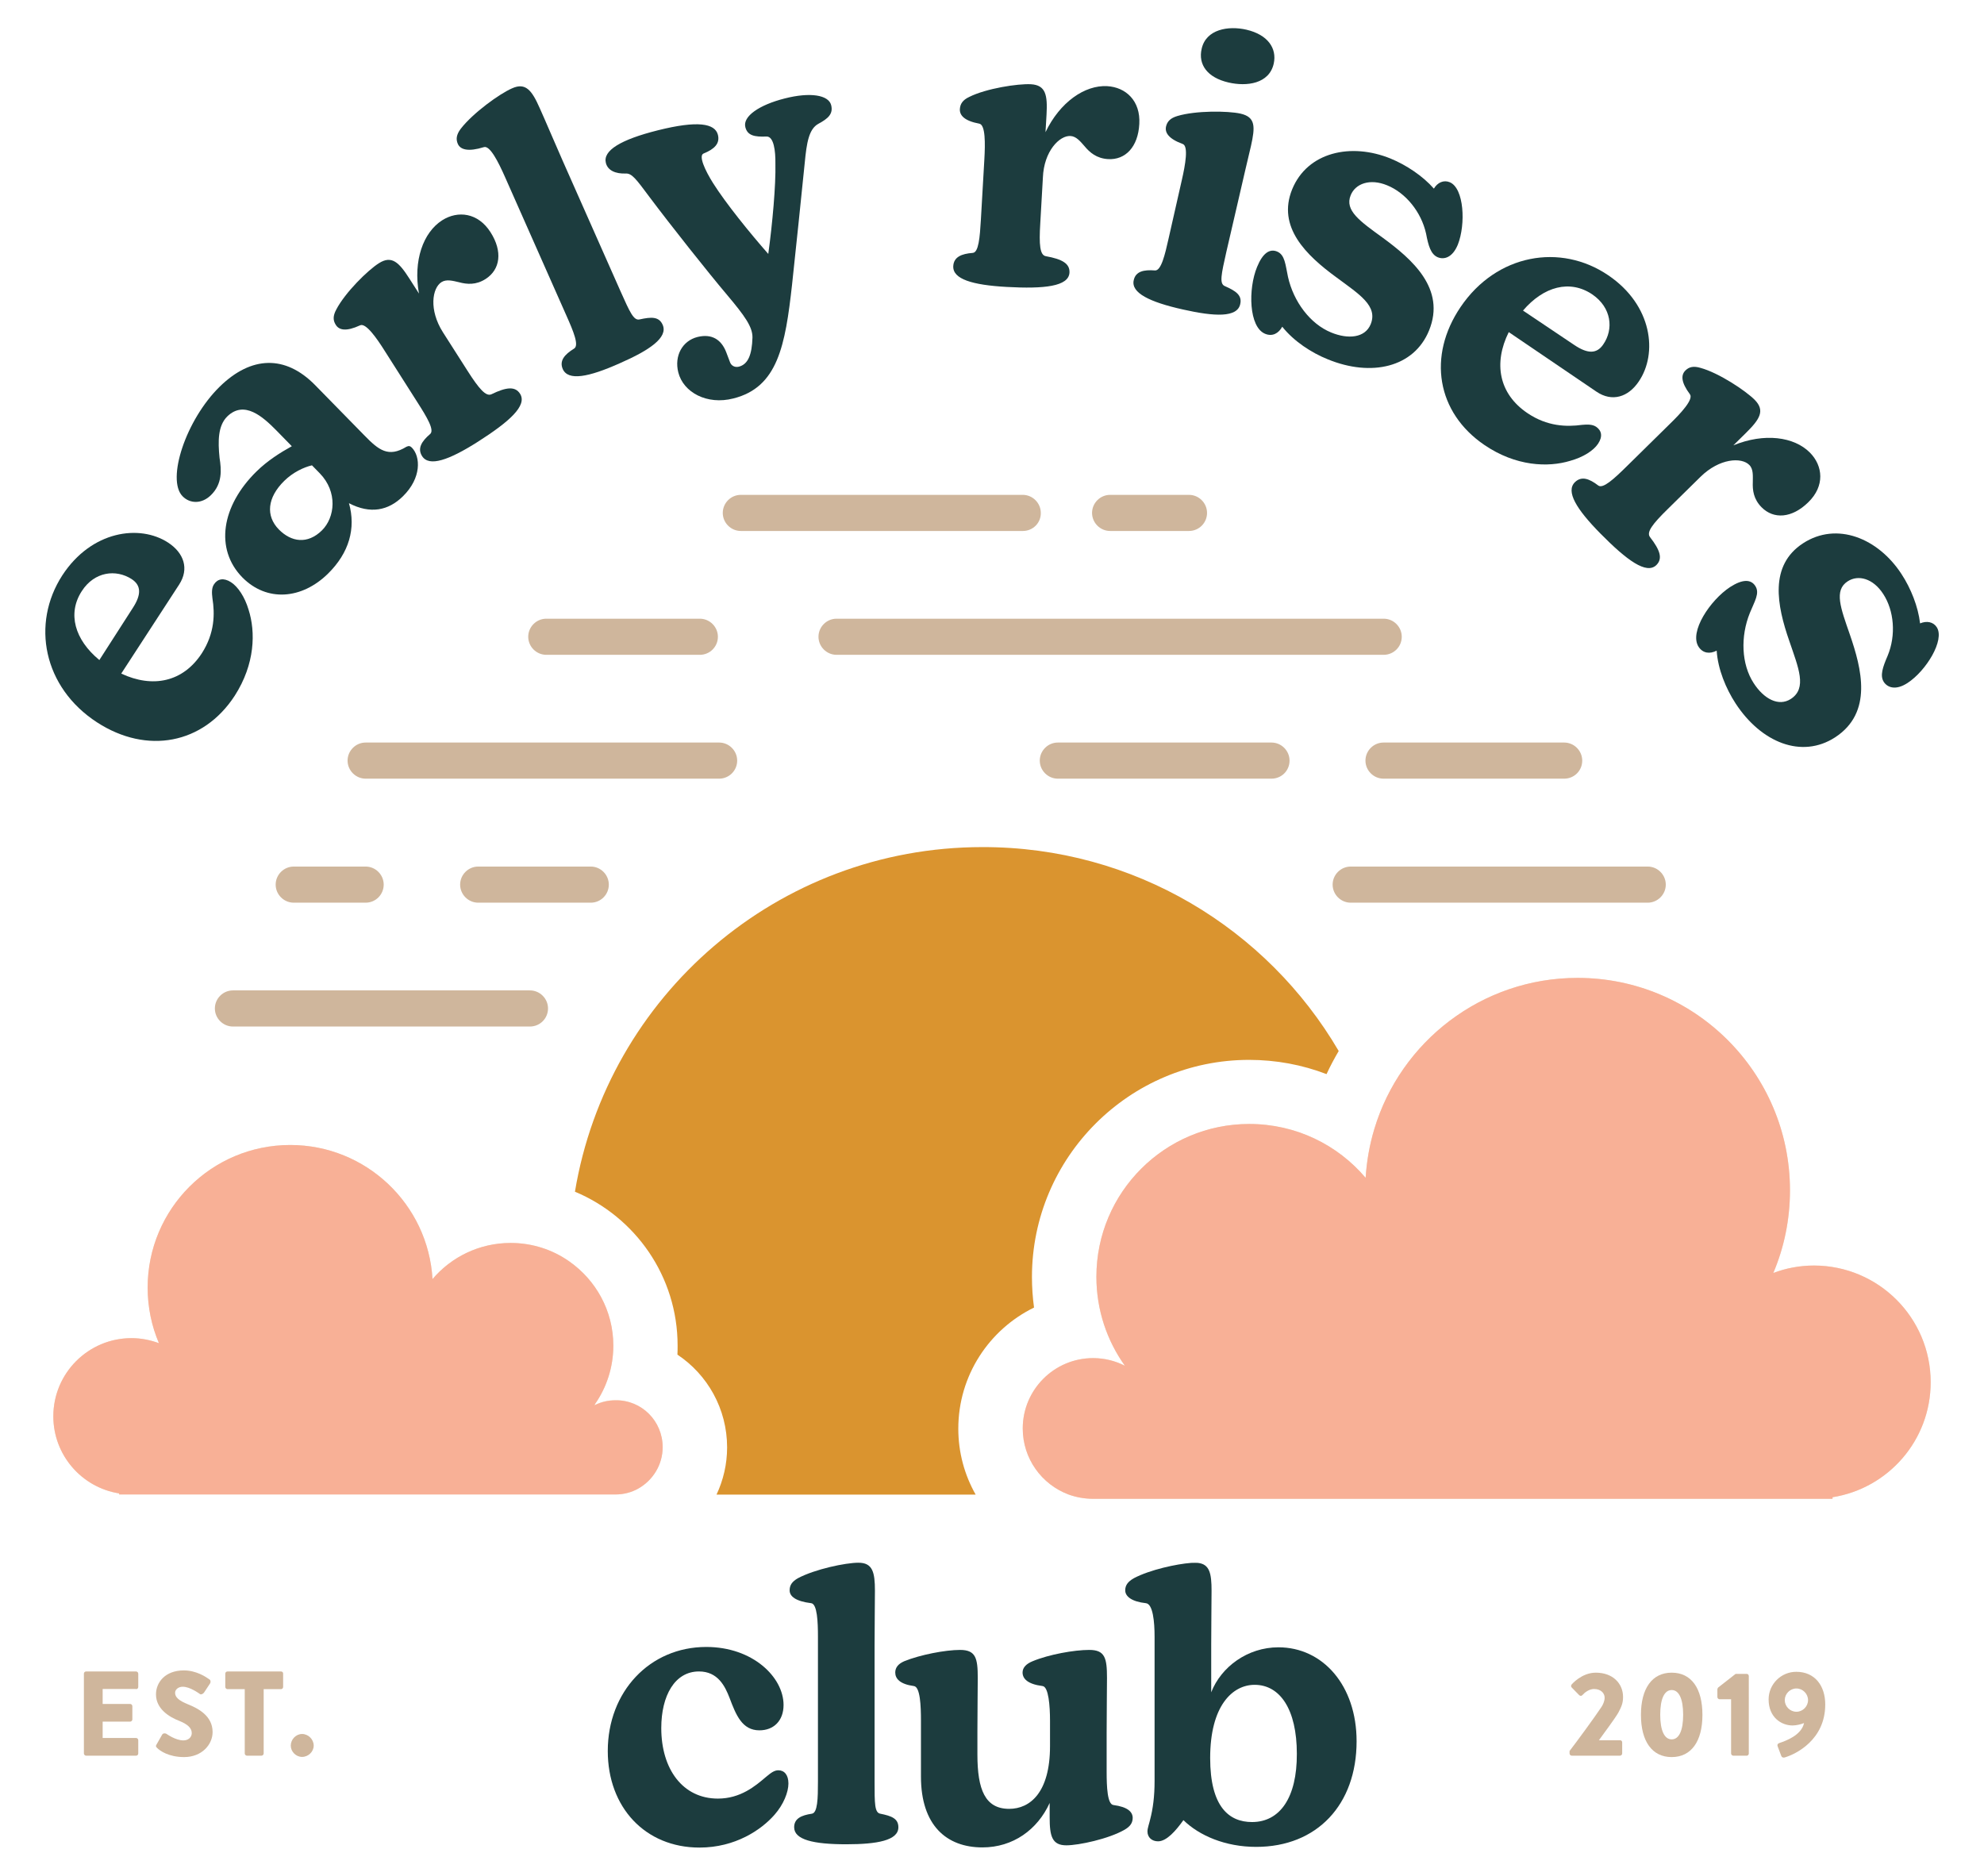
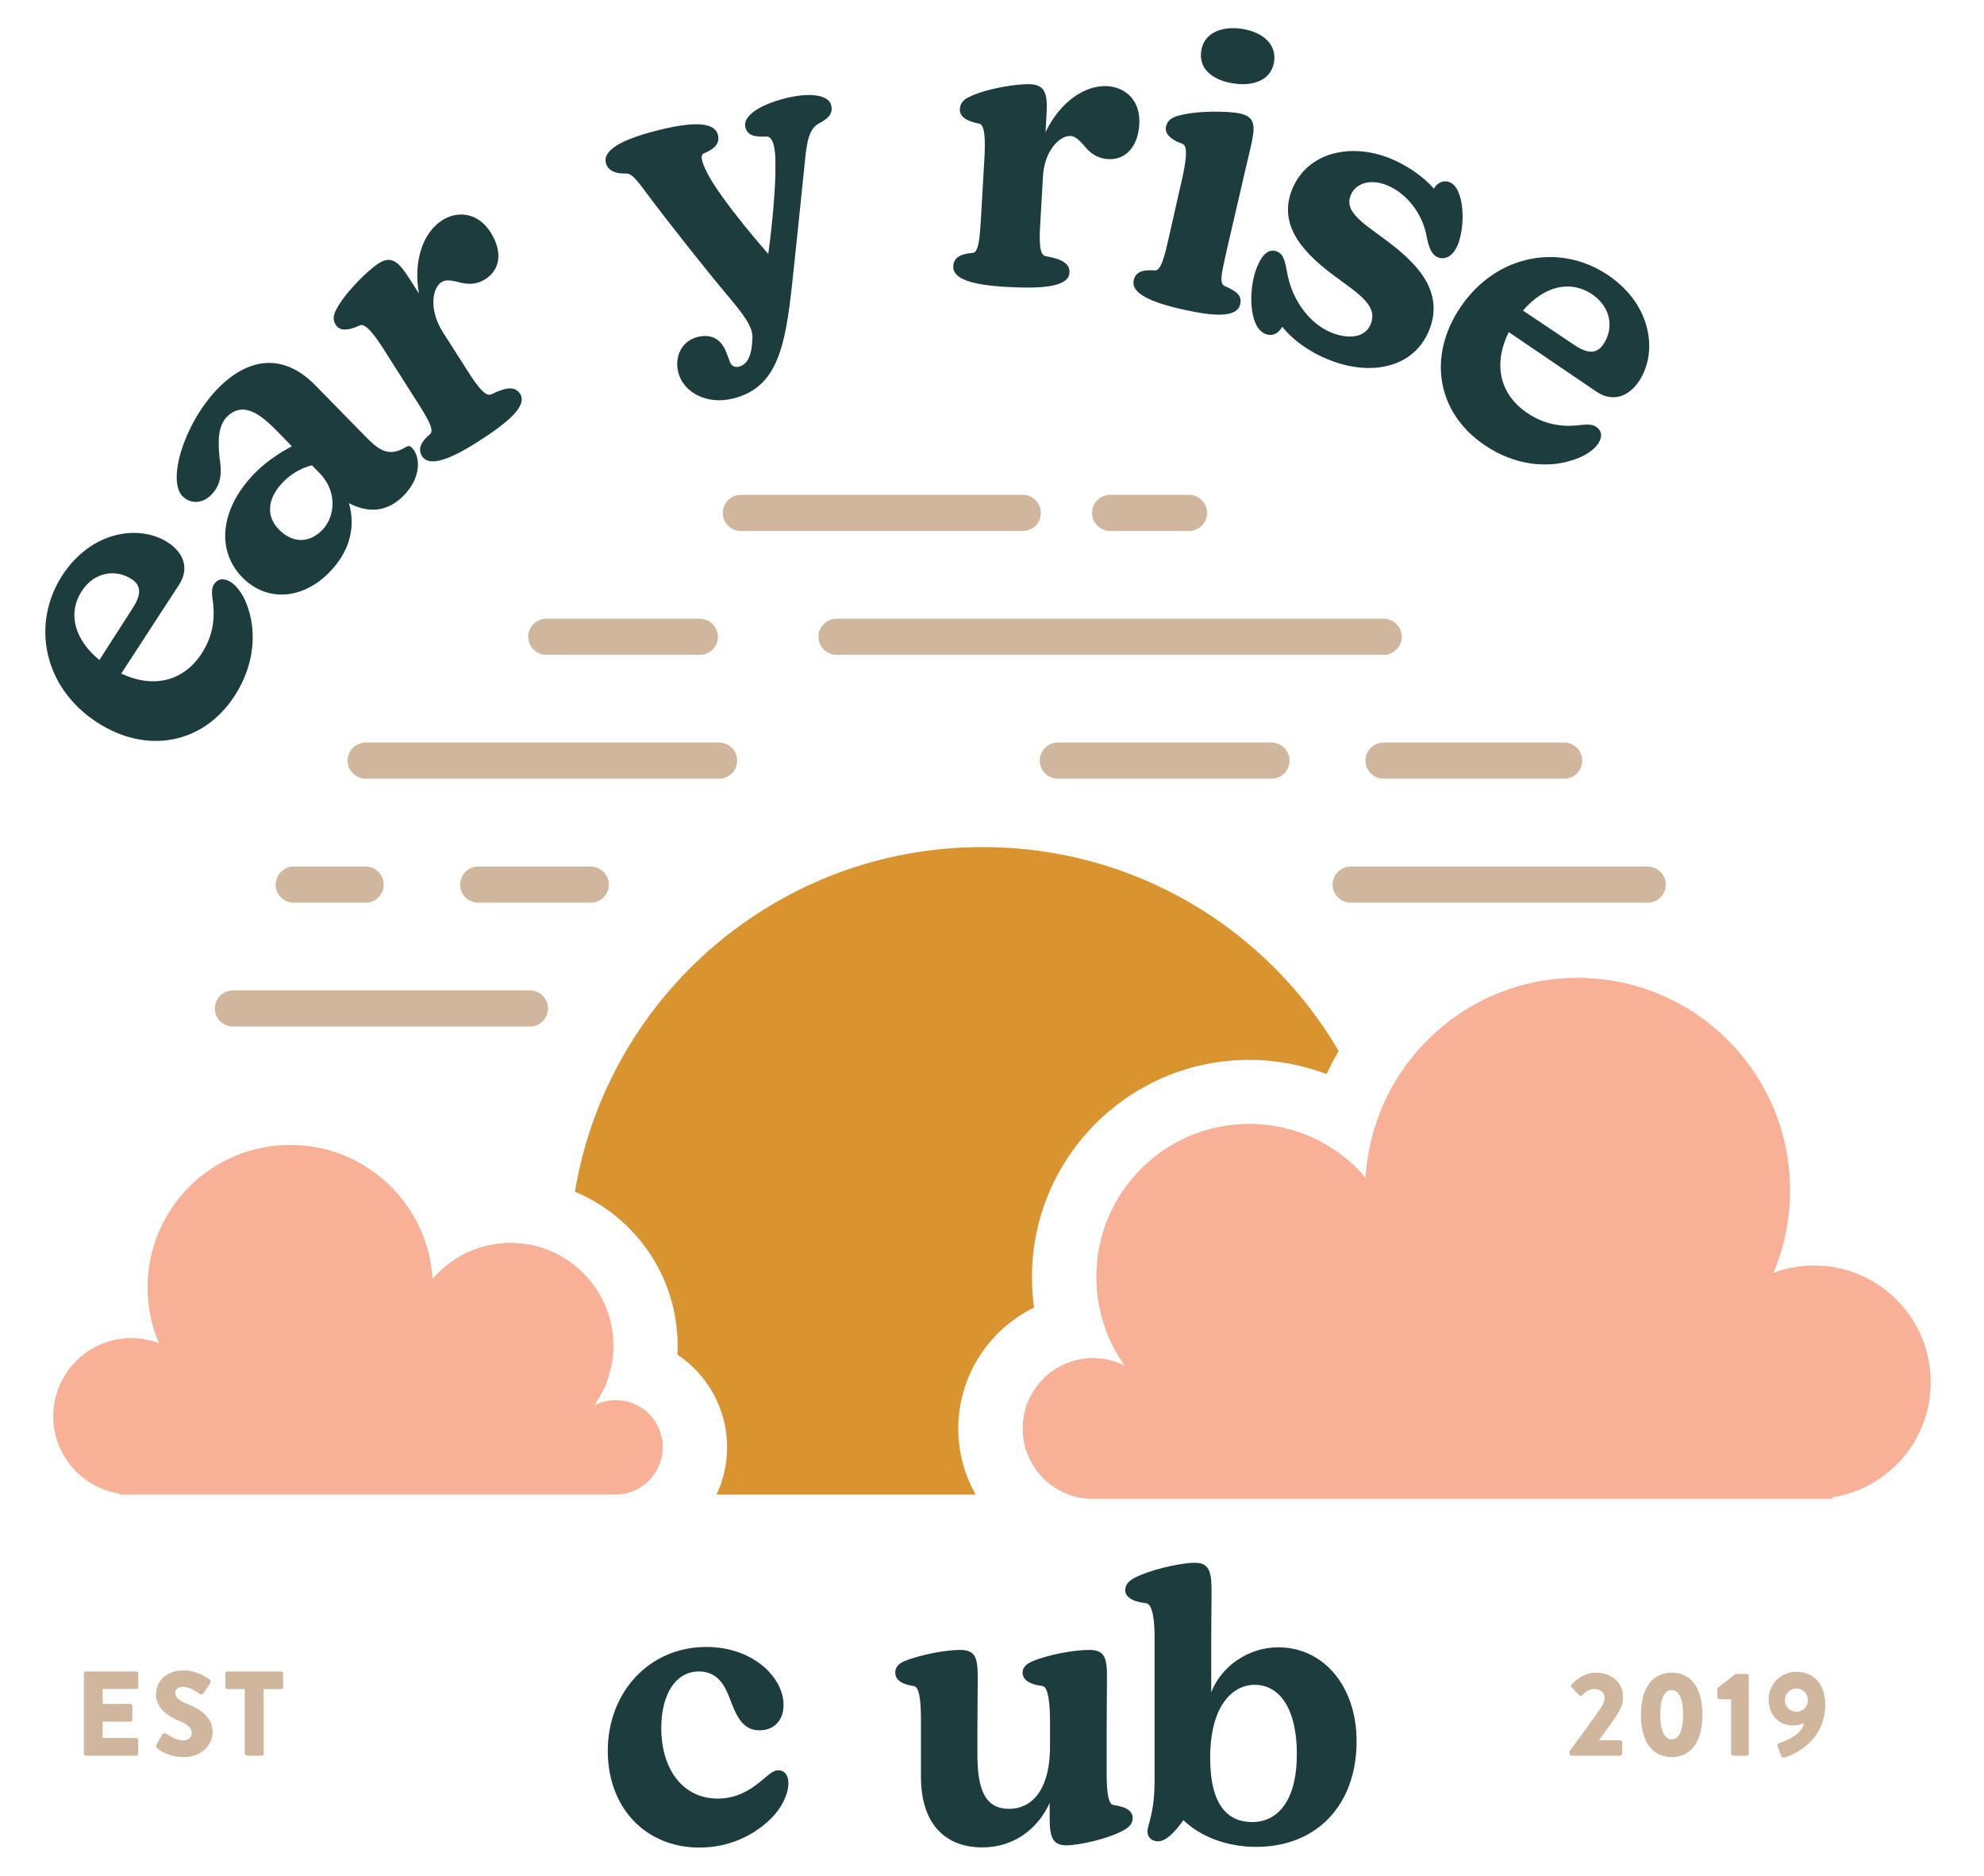
<svg xmlns="http://www.w3.org/2000/svg" version="1.1" id="ART" x="0px" y="0px" viewBox="0 0 1142.2 1080" style="enable-background:new 0 0 1142.2 1080;" xml:space="preserve">
  <style type="text/css">
	.st0{fill:#DA942F;}
	.st1{fill:#1C3C3E;}
	.st2{fill:#CFB69C;}
	.st3{fill:#F0E3CD;}
	.st4{fill:#F8B096;}
</style>
  <g>
    <path class="st0" d="M770.7,605.1c-2.5,4.3-4.9,8.7-7,13.3c-14.1-5.4-29.1-8.2-44.6-8.2c-68.9,0-125,56.1-125,125   c0,5.9,0.4,11.8,1.2,17.6c-25.8,12.6-43.6,39.1-43.6,69.7c0,13.8,3.6,26.7,10,38H412.5c3.9-8.3,6.1-17.5,6.1-27.2   c0-22.2-11.3-41.9-28.6-53.4c0.1-1.7,0.1-3.5,0.1-5.2c0-39.9-24.4-74.1-59.1-88.6c18.7-112.6,116.6-198.4,234.5-198.4   C653,487.5,729.5,534.7,770.7,605.1z" />
    <g>
      <g>
        <g>
          <path class="st1" d="M143.1,351c-2.2-7.4-6.1-13.2-10.1-15.8c-4.2-2.7-7.7-2-9.8,1.2c-1.4,2.1-1.3,4.9-0.9,8.1      c1.4,8.8,1.4,19.9-6.1,31.6c-10.8,16.6-28.3,20.2-46.4,11.7l33.3-51.2c6-9.2,2.7-18.3-6.3-24.2c-16.4-10.7-44.1-6.9-60.9,18.8      c-18.1,27.9-11,64.6,20,84.7c28.7,18.6,61.1,12.5,79.2-15.3C146.9,382.3,147.2,363.8,143.1,351z M47.1,340.3      c7.3-11.3,19.7-12.7,28.7-6.9c5.5,3.6,5.7,8.9,0.6,16.7l-19.2,29.9C43,368.3,38.7,353.2,47.1,340.3z" />
          <path class="st1" d="M237.1,257.7c-1-1-1.8-1.1-3.1-0.5c-10.4,6.4-16,1.9-24.1-6.4l-28.5-29.1c-17.1-17.4-36.7-16.9-54.9,0.9      c-19.5,19.1-30.8,53.5-21.4,63.1c4.3,4.4,11.1,4.5,16.3-0.6c6.7-6.5,6.1-14.6,5-21.5c-1-9.8-0.9-18.5,4.4-23.8      c9.8-9.6,20.6,0.2,28.3,8l8.9,9.1c-6.7,3.7-14.1,8.4-20.3,14.5c-20.3,19.9-24.1,44.7-8.2,61c14.1,14.3,34.2,12.7,49.3-2.1      c12.2-12,16.2-26.1,12.1-40.6c12.3,6.4,22.7,4.3,31.1-4C242.7,275.2,242.2,262.9,237.1,257.7z M185.3,305.4      c-8.3,8.1-17.6,6.7-24.8-0.6c-7.6-7.8-6.7-18.3,3.2-28c5-4.9,11.2-7.8,15.9-8.9l4.5,4.6C194.5,283.2,192.9,297.9,185.3,305.4z" />
          <path class="st1" d="M299.4,226.7c-2.8-4.4-7.9-3.9-16.5,0.3c-3.1,1.4-7-2.9-13.8-13.6L255,191.3c-8.2-12.9-6.2-25.5-0.8-28.9      c2.9-1.8,6.6-0.7,10.1,0.1c4.5,1.2,9.7,1.7,15.3-1.9c8.4-5.4,9.9-15.8,2.8-26.9c-7.2-11.3-18.8-12.6-27.8-6.9      c-11,7-16.8,23.3-13.4,42.2l-5.5-8.6c-6-9.4-10.2-13.5-17.5-8.9c-6.4,4-19.5,16.9-24.6,26.7c-2,3.7-1.9,6.3-0.3,8.8      c1.9,3.1,6,4,14,0.3c3.3-1.6,9.6,7.4,14.3,14.9l18.7,29.4c5.5,8.6,10,16.1,7.3,18.3c-4.9,4.2-7.4,8.3-4.6,12.7      c4,6.3,15.3,2.4,32-8.2C293.2,242.8,303.7,233.5,299.4,226.7z" />
-           <path class="st1" d="M381.5,187c-2.1-4.8-6.5-4.6-13.3-3.1c-3.4,0.8-5.6-4.2-11-16.3L324,92.7c-5.6-12.7-10-23.2-13.3-30.5      c-4.5-10.2-8.1-14.9-16-11.3c-7.1,3.1-22.4,14.1-29.5,23.3c-2.5,3.4-2.8,6-1.6,8.7c1.5,3.3,6,4.6,15,1.8      c3.5-1.1,8.4,8.8,12,16.9l35.4,79.9c4.2,9.4,7.5,17.4,4.5,19.2c-5.5,3.4-8.6,7-6.5,11.8c3.1,6.9,14.8,4.7,32.9-3.4      C374,201.6,384.7,194.3,381.5,187z" />
          <path class="st1" d="M478.5,60.5c-1.5-5.8-12-7.6-26.8-3.8c-14.6,3.7-24.2,10.3-22.6,16.5c1.2,4.9,5.4,5.7,12.2,5.4      c4.2-0.1,5.2,8.3,5.1,15.6c0.3,12.4-1.7,34.5-4.1,52c-10.8-12.3-24.4-29.1-31.8-40.8c-4.7-7.5-8.4-15.7-5.5-17      c6.2-2.5,9.6-5.7,8.3-10.8c-1.7-6.6-11.7-8.3-34.5-2.6c-21.6,5.4-31.8,11.7-30,18.8c1.1,4.4,5.6,6.3,11.4,6.1      c3.5-0.2,5.9,3,13.7,13.5c12.3,16.4,33.7,43.4,44.7,56.4c10.1,12,14.7,18.4,14.6,24.5c-0.3,9.9-2.5,15.4-7.8,16.8      c-2.4,0.6-4.4-0.6-5.1-2.5l-2.2-5.8c-2.8-7.3-8.3-10.8-16.5-8.8c-8.8,2.2-13.5,10.9-11.1,20.4c2.9,11.5,16.5,18.9,31.7,15      c25.6-6.4,29.9-30.5,33.8-65.6c2.9-26.8,4.5-42.9,7.3-70.1c1.1-11.6,2.4-19.4,7.8-22.4C476.7,68.3,479.8,65.6,478.5,60.5z" />
          <path class="st1" d="M637.4,49.6c-12.9-0.7-27.2,9.2-35.5,26.5l0.6-10.2c0.6-11.1-0.4-16.9-9-17.4c-7.5-0.4-25.7,2.4-35.5,7.3      c-3.8,1.8-5.2,4-5.4,7c-0.2,3.6,2.6,6.8,11.2,8.4c3.6,0.7,3.4,11.6,2.9,20.5l-2,34.8c-0.6,10.2-1.3,18.9-4.7,19.1      c-6.4,0.5-10.9,2.3-11.2,7.6c-0.4,7.5,11,10.9,30.8,12c21.6,1.2,35.6-0.3,36.1-8.2c0.3-5.2-4.1-7.8-13.6-9.5      c-3.4-0.6-4-6.4-3.2-19.1l1.5-26.2C601,87,610,77.9,616.3,78.3c3.4,0.2,5.8,3.3,8.1,5.9c3,3.6,6.9,7,13.5,7.4      c10,0.6,17.3-7,18-20.2C656.7,58,648.1,50.2,637.4,49.6z" />
          <path class="st1" d="M712.6,116.6c3.1-13.8,5.8-24.8,7.6-32.6c2.4-10.9,2.8-16.6-6.1-18.6c-7.3-1.6-25.7-1.8-36.3,1.4      c-4,1.2-5.8,3.1-6.5,6c-0.8,3.5,1.4,7.1,9.6,10.1c3.4,1.2,1.5,12-0.5,20.7l-7.7,34c-2,8.9-4.2,18.4-7.8,18.1      c-6.4-0.5-11.1,0.5-12.2,5.6c-1.7,7.3,9.1,12.6,28.4,16.9c18.2,4.1,31.2,4.7,32.9-3.1c1.2-5.1-2.5-7.6-8.9-10.4      c-3.2-1.4-2-6.7,0.9-19.6L712.6,116.6z M717.6,17.1c-10.4-2.4-23.3-0.3-25.8,11c-2.1,9.1,3.3,16.6,15.5,19.4      c10.4,2.4,23.4,0.8,26-10.9C735.2,27.9,730,20,717.6,17.1z" />
          <path class="st1" d="M834.6,104.9c-3.4-1.4-7,0.1-9.1,3.7c-6.4-7.3-15.9-13.6-24.9-17.3c-22.8-9.3-47.9-3.8-56.7,17.7      c-8.8,21.7,8.1,38,25.5,50.7c13.2,9.8,24,16.4,19.7,27c-3.2,7.8-12.9,8.8-22.8,4.7c-12-4.9-21.6-17.7-24.8-32      c-1.5-7-1.7-12.7-6.3-14.6c-4.2-1.7-8.2,0.8-11.5,8.9c-5.2,12.6-4.8,34.7,4.7,38.5c4.2,1.7,7.7-0.3,9.8-4.1      c6.7,8.4,16.8,15,26.3,18.8c24.9,10.2,49.5,4.7,58.2-16.6c9.9-24.2-10-41.2-26.6-53.4c-13.1-9.5-22.1-15.7-18.5-24.5      c2.7-6.7,11.1-9.8,21-5.7c10.6,4.3,19.6,15.2,22.4,27.8c1.3,6.9,2.7,11.9,6.7,13.6c3.6,1.5,8.5,0.3,11.6-7.3      C843.9,129.1,842.9,108.3,834.6,104.9z" />
          <path class="st1" d="M925.9,158.5c-27.5-18.7-64.3-12.3-85,18.2c-19.2,28.3-13.8,60.8,13.7,79.5c18.1,12.3,36.6,13,49.4,9.1      c7.5-2.1,13.3-5.8,16-9.8c2.8-4.2,2.1-7.6-1.1-9.8c-2.1-1.4-4.9-1.4-8.1-1.1c-8.8,1.2-20,1-31.5-6.8      c-16.4-11.1-19.6-28.7-10.7-46.6l50.5,34.3c9,6.1,18.3,3.1,24.3-5.8C954.5,203.5,951.3,175.7,925.9,158.5z M923,198.3      c-3.7,5.5-9,5.5-16.7,0.3l-29.5-19.8c11.9-13.9,27-18,39.9-9.3C927.8,177.1,929.1,189.5,923,198.3z" />
-           <path class="st1" d="M1042,260.6c-9.1-9.2-26.3-11.5-44.1-4.2l7.3-7.2c7.9-7.8,11.1-12.8,5-19c-5.3-5.3-20.6-15.5-31.2-18.4      c-4-1.2-6.6-0.6-8.7,1.5c-2.6,2.6-2.6,6.7,2.6,13.7c2.2,2.9-5.2,10.9-11.6,17.1l-24.8,24.4c-7.3,7.2-13.7,13.1-16.4,11      c-5.1-3.9-9.6-5.6-13.4-1.9c-5.4,5.3,0.8,15.5,14.7,29.6c15.2,15.4,26.5,23.7,32.2,18.1c3.7-3.7,2.2-8.5-3.7-16.1      c-2.1-2.8,1.3-7.4,10.4-16.3l18.7-18.4c10.9-10.7,23.6-11.4,28.1-6.8c2.4,2.4,2,6.3,2,9.8c-0.2,4.7,0.4,9.8,5,14.5      c7,7.1,17.5,6.4,26.9-2.8C1050.7,279.8,1049.5,268.2,1042,260.6z" />
-           <path class="st1" d="M1115,361.1c-2-3.1-5.8-3.8-9.6-2.2c-1.1-9.6-5.3-20.2-10.7-28.4c-13.4-20.6-37.2-30.4-56.7-17.7      c-19.6,12.8-15,35.8-7.9,56.2c5.3,15.6,10.4,27.2,0.9,33.4c-7.1,4.6-15.6-0.1-21.4-9.1c-7.1-10.9-7.7-26.8-2.2-40.4      c2.7-6.7,5.9-11.4,3.1-15.6c-2.5-3.8-7.2-4-14.5,0.7c-11.4,7.5-23.7,25.8-18.1,34.4c2.5,3.8,6.5,4.2,10.4,2.2      c0.7,10.7,5.3,21.8,10.9,30.4c14.7,22.5,38,32,57.3,19.5c21.9-14.3,15.2-39.6,8.5-59.1c-5.3-15.3-9.3-25.5-1.3-30.7      c6.1-4,14.7-1.7,20.5,7.3c6.2,9.5,7.5,23.6,2.5,35.6c-2.8,6.5-4.5,11.4-2.2,15c2.1,3.2,6.8,5.1,13.7,0.6      C1108.8,386.3,1119.8,368.5,1115,361.1z" />
        </g>
      </g>
    </g>
    <g>
      <path class="st2" d="M78.3,972.5c0.8,0,1.3-0.6,1.3-1.3v-7.6c0-0.7-0.6-1.3-1.3-1.3H49.6c-0.8,0-1.3,0.6-1.3,1.3v45.9    c0,0.7,0.6,1.3,1.3,1.3h28.7c0.8,0,1.3-0.6,1.3-1.3v-7.6c0-0.7-0.6-1.3-1.3-1.3H59.1v-9.4h15.8c0.7,0,1.3-0.6,1.3-1.3v-7.6    c0-0.7-0.6-1.3-1.3-1.3H59.1v-8.6H78.3z" />
      <path class="st2" d="M108.4,981.3c-5.5-2.2-7.6-4.2-7.6-6.7c0-1.9,1.9-3.5,4.4-3.5c4.2,0,9.3,3.8,9.9,4.2c0.6,0.5,1.9-0.1,2.4-0.9    l3.5-5.3c0.3-0.5,0.4-1.7-0.4-2.2c-2.1-1.5-7.6-5.2-14.8-5.2c-10.7,0-16,6.9-16,13.8c0,8.3,7.5,13,13.5,15.3    c4.7,1.9,7.1,4.1,7.1,7c0,2.4-2,4.2-4.8,4.2c-4.6,0-9.6-3.7-9.8-3.8c-0.5-0.3-1.8-0.5-2.4,0.4l-3.3,5.8c-0.6,1-0.3,1.2,0.3,1.9    c1.6,1.6,6.6,5.3,15.6,5.3c10.2,0,16.4-7.2,16.4-14.4C122.4,987.7,113.8,983.5,108.4,981.3z" />
      <path class="st2" d="M161.8,962.3H131c-0.8,0-1.3,0.6-1.3,1.3v7.6c0,0.7,0.6,1.3,1.3,1.3h9.9v37c0,0.7,0.6,1.3,1.3,1.3h8.3    c0.7,0,1.3-0.6,1.3-1.3v-37h9.9c0.8,0,1.3-0.6,1.3-1.3v-7.6C163.1,962.9,162.5,962.3,161.8,962.3z" />
-       <path class="st2" d="M173.9,998.3c-3.5,0-6.5,3.1-6.5,6.7c0,3.5,3,6.5,6.5,6.5c3.6,0,6.7-3,6.7-6.5    C180.6,1001.4,177.5,998.3,173.9,998.3z" />
    </g>
    <g>
      <path class="st2" d="M932.7,1001.9h-12.2c3.3-4.6,8.9-12,11.2-15.9c1.7-3.3,2.7-5.3,2.7-9c0-7.7-5.8-14-15.7-14    c-8.2,0-13.9,6.8-13.9,6.8c-0.5,0.6-0.4,1.4,0.1,1.8l4.2,4.3c0.6,0.6,1.4,0.6,1.9,0c1.3-1.5,3.9-3.5,6.7-3.5c3.9,0,6.1,2.4,6.1,5    c0,1.9-0.9,3.9-1.8,5.3c-4.1,6.2-14.4,20.2-18.4,25.4v1.4c0,0.7,0.6,1.3,1.3,1.3h27.7c0.7,0,1.3-0.6,1.3-1.3v-6.2    C934,1002.5,933.4,1001.9,932.7,1001.9z" />
      <path class="st2" d="M962.4,963c-11.3,0-17.7,9.1-17.7,24.3c0,15.2,6.4,24.3,17.7,24.3c11.3,0,17.7-9.1,17.7-24.3    C980.1,972,973.7,963,962.4,963z M962.4,1001.4c-4.2,0-6.6-5.1-6.6-14.2c0-9.1,2.4-14.2,6.6-14.2c4.2,0,6.6,5.1,6.6,14.2    C969,996.4,966.6,1001.4,962.4,1001.4z" />
      <path class="st2" d="M1005.6,963.7h-6.4l-10.1,7.9c-0.2,0.2-0.4,0.8-0.4,1v4.4c0,0.7,0.6,1.3,1.2,1.3h6.7v31.2    c0,0.7,0.6,1.3,1.3,1.3h7.7c0.7,0,1.2-0.6,1.2-1.3V965C1006.8,964.3,1006.3,963.7,1005.6,963.7z" />
      <path class="st2" d="M1034.1,962.5c-8.7,0-15.9,7.1-15.9,15.9c0,10.3,7.3,15,13.8,15c1.9,0,4.8-0.6,6.6-1.4    c-1.5,7.1-10.7,10.3-13.9,11.4c-1.4,0.4-1.6,1.2-1.3,2l2,5.3c0.3,1,1.1,1.4,2.1,1.1c6.4-1.9,23.3-10.1,23.3-30.5    C1050.8,970.6,1044.9,962.5,1034.1,962.5z M1034.2,985.5c-3.7,0-6.7-3.1-6.7-6.7c0-3.6,3-6.7,6.7-6.7c3.7,0,6.7,3.1,6.7,6.7    C1040.9,982.4,1037.9,985.5,1034.2,985.5z" />
    </g>
    <g>
      <path class="st1" d="M448.1,1019.2c-2.4,0-4.3,1.5-7.2,3.9c-6.1,5.2-14.6,12.4-27.6,12.4c-20.2,0-32.6-16.9-32.6-40.6    c0-18.7,7.8-32.6,21.7-32.6c10.9,0,15,8.5,17.6,15.2c3.7,9.8,7.2,18.7,17.2,18.7c8.3,0,13.9-5.6,13.9-14.6    c0-15.9-17.6-33.4-44.5-33.4c-32.6,0-56.7,25.8-56.7,59.9c0,32.4,21.5,55.6,52.8,55.6c20.6,0,35.6-10.2,43.2-18.9    c5.2-5.9,8-13,8-18C453.9,1021.8,451.5,1019.2,448.1,1019.2z" />
-       <path class="st1" d="M506.8,1044.2c-3.3-0.6-3.3-5.8-3.3-18.5v-78.2c0-13.3,0.2-24.1,0.2-31.7c0-10.6-1.3-16.1-9.5-16.1    c-7.4,0-25,3.7-34.8,8.9c-3.5,2-4.8,4.1-4.8,7c0,3.5,3.5,6.3,12.4,7.4c3.5,0.4,3.9,10.9,3.9,19.3v83.4c0,9.8-0.2,18-3.5,18.5    c-6.1,0.9-10.2,2.8-10.2,7.8c0,7.2,11.1,9.8,30,9.8c17.8,0,30-2.2,30-9.8C517.2,1047,513.3,1045.5,506.8,1044.2z" />
      <path class="st1" d="M641,1039.2c-3.5-0.4-3.9-10.6-3.9-19.1v-22.4c0-13.2,0.2-24.1,0.2-31.7c0-11.3-1.1-16.1-10.2-16.1    c-8.7,0-23.2,2.6-32.6,6.5c-3.7,1.5-5.8,3.7-5.8,6.5c0,3.5,2.8,6.7,11.5,7.8c3.5,0.4,4.3,11.5,4.3,20v14.6    c0,26.7-11.5,36.1-23.5,36.1c-13.9,0-18.3-11.1-18.3-31.3v-13.3c0-13.2,0.2-23.2,0.2-30.8c0-11.3-1.1-16.1-10.2-16.1    c-8.5,0-23,2.8-32.1,6.5c-3.5,1.5-5.2,3.7-5.2,6.5c0,3.5,2.6,6.7,10.7,7.8c3.7,0.4,4.1,11.5,4.1,20v32.1    c0,28.2,14.8,40.8,35.4,40.8c17.6,0,31.7-10.2,38.7-25.6v8.3c0,10.7,1.3,16.1,9.6,16.1c7.2,0,24.3-3.7,33.4-8.9    c3.5-2,4.8-4.1,4.8-7C652,1043.1,649.2,1040.3,641,1039.2z" />
      <path class="st1" d="M736,948.4c-17.8,0-33,11.3-38.7,25.9v-27.2c0-13.5,0.2-23.7,0.2-31.3c0-9.9-1.1-15.3-7.9-16    c-0.5-0.1-1.1-0.1-1.6-0.1c-0.7,0-1.4,0-2.3,0.1c-8.2,0.6-23.6,3.9-32.9,8.8c-3.5,2-5,4.1-5,7c0,3.5,3.7,6.5,11.9,7.4    c4.1,0.4,5,10.9,5,19.3v83c0,8.9-0.9,15.9-2.6,22.4c-0.4,1.9-1.5,4.8-1.5,6.7c0,3.5,2.6,5.7,6.1,5.7c5,0,10.4-6.3,14.6-12.2    c9.1,8.9,24.1,15.4,41.9,15.4c35,0,57.8-24.3,57.8-60.8C781,970.4,761.6,948.4,736,948.4z M720.8,1049c-13.2,0-24.1-8.7-24.1-36.9    c0-30,12.8-42.1,25.6-42.1c14.6,0,24.3,14.1,24.3,39.7C746.7,1034.9,736.9,1049,720.8,1049z" />
    </g>
    <g>
      <path class="st2" d="M305.1,591h-171c-5.7,0-10.4-4.7-10.4-10.4s4.7-10.4,10.4-10.4h171c5.7,0,10.4,4.7,10.4,10.4    S310.9,591,305.1,591z" />
      <path class="st2" d="M210.5,519.7h-41.4c-5.7,0-10.4-4.7-10.4-10.4s4.7-10.4,10.4-10.4h41.4c5.7,0,10.4,4.7,10.4,10.4    S216.3,519.7,210.5,519.7z" />
      <path class="st2" d="M340.1,519.7h-64.8c-5.7,0-10.4-4.7-10.4-10.4s4.7-10.4,10.4-10.4h64.8c5.7,0,10.4,4.7,10.4,10.4    S345.9,519.7,340.1,519.7z" />
      <path class="st2" d="M948.6,519.7h-171c-5.7,0-10.4-4.7-10.4-10.4s4.7-10.4,10.4-10.4h171c5.7,0,10.4,4.7,10.4,10.4    S954.3,519.7,948.6,519.7z" />
      <path class="st2" d="M414,448.3H210.5c-5.7,0-10.4-4.7-10.4-10.4c0-5.7,4.7-10.4,10.4-10.4H414c5.7,0,10.4,4.7,10.4,10.4    C424.4,443.7,419.7,448.3,414,448.3z" />
      <path class="st2" d="M732,448.3H609c-5.7,0-10.4-4.7-10.4-10.4c0-5.7,4.7-10.4,10.4-10.4h123c5.7,0,10.4,4.7,10.4,10.4    C742.4,443.7,737.8,448.3,732,448.3z" />
      <path class="st2" d="M900.5,448.3h-104c-5.7,0-10.4-4.7-10.4-10.4c0-5.7,4.7-10.4,10.4-10.4h104c5.7,0,10.4,4.7,10.4,10.4    C910.9,443.7,906.3,448.3,900.5,448.3z" />
      <path class="st2" d="M402.9,377h-88.4c-5.7,0-10.4-4.7-10.4-10.4c0-5.7,4.7-10.4,10.4-10.4h88.4c5.7,0,10.4,4.7,10.4,10.4    C413.3,372.4,408.6,377,402.9,377z" />
      <path class="st2" d="M796.6,377h-315c-5.7,0-10.4-4.7-10.4-10.4c0-5.7,4.7-10.4,10.4-10.4h315c5.7,0,10.4,4.7,10.4,10.4    C807,372.4,802.3,377,796.6,377z" />
      <path class="st2" d="M588.9,305.7H426.5c-5.7,0-10.4-4.7-10.4-10.4c0-5.7,4.7-10.4,10.4-10.4h162.3c5.7,0,10.4,4.7,10.4,10.4    C599.3,301.1,594.6,305.7,588.9,305.7z" />
      <path class="st2" d="M684.5,305.7h-45.4c-5.7,0-10.4-4.7-10.4-10.4c0-5.7,4.7-10.4,10.4-10.4h45.4c5.7,0,10.4,4.7,10.4,10.4    C694.9,301.1,690.2,305.7,684.5,305.7z" />
    </g>
    <g>
      <path class="st3" d="M381.5,833.2c0,10.2-5.7,19.1-14,23.8c-3.9,2.2-8.4,3.4-13.2,3.4H68.6v-0.6c-21.5-3.4-37.9-22-37.9-44.4    c0-24.9,20.2-45,45-45c5.6,0,10.9,1.1,15.8,2.9c-4.2-9.8-6.5-20.7-6.5-32c0-45.3,36.7-82.1,82.1-82.1c43.7,0,79.4,34.2,81.9,77.2    c10.8-12.7,26.9-20.8,45-20.8c12.5,0,24.2,3.9,33.7,10.6v0c15.3,10.7,25.4,28.4,25.4,48.5c0,12.5-3.9,24.1-10.5,33.6    c0,0.1,0.1,0.3,0.2,0.4c3.5-1.7,7.4-2.6,11.6-2.6C369.4,806,381.5,818.1,381.5,833.2z" />
-       <path class="st3" d="M688,899.8c0.6,0,1.1,0,1.6,0.1h-3.9C686.6,899.8,687.4,899.8,688,899.8z" />
+       <path class="st3" d="M688,899.8c0.6,0,1.1,0,1.6,0.1h-3.9C686.6,899.8,687.4,899.8,688,899.8" />
      <path class="st3" d="M1111.5,795.8c0,33.4-24.4,61.1-56.5,66.2v0.9H629.3c-5,0-9.8-0.9-14.2-2.5c-15.4-5.8-26.3-20.6-26.3-38    c0-22.3,18.1-40.5,40.5-40.5c6.6,0,12.8,1.6,18.3,4.4c-10.3-14.4-16.4-32.1-16.4-51.2c0-48.6,39.4-88,88-88c26.9,0,50.9,12,67,31    c0.6-9.7,2.3-19.1,5-28.1C806.3,599.7,853,563,908.2,563c67.5,0,122.3,54.7,122.3,122.3c0,16.9-3.4,33-9.6,47.6    c7.3-2.8,15.3-4.3,23.5-4.3C1081.5,728.7,1111.5,758.7,1111.5,795.8z" />
      <path class="st4" d="M381.5,833.2c0,10.2-5.7,19.1-14,23.8c-3.9,2.2-8.4,3.4-13.2,3.4H68.6v-0.6c-21.5-3.4-37.9-22-37.9-44.4    c0-24.9,20.2-45,45-45c5.6,0,10.9,1.1,15.8,2.9c-4.2-9.8-6.5-20.7-6.5-32c0-45.3,36.7-82.1,82.1-82.1c43.7,0,79.4,34.2,81.9,77.2    c10.8-12.7,26.9-20.8,45-20.8c12.5,0,24.2,3.9,33.7,10.6v0c15.3,10.7,25.4,28.4,25.4,48.5c0,12.5-3.9,24.1-10.5,33.6    c-0.2,0.3-0.3,0.5-0.5,0.8c0.2-0.1,0.5-0.2,0.7-0.3c3.5-1.7,7.4-2.6,11.6-2.6C369.4,806,381.5,818.1,381.5,833.2z" />
      <path class="st4" d="M1111.5,795.8c0,33.4-24.4,61.1-56.5,66.2v0.9H629.3c-5,0-9.8-0.9-14.2-2.5c-15.4-5.8-26.3-20.6-26.3-38    c0-22.3,18.1-40.5,40.5-40.5c6.6,0,12.8,1.6,18.3,4.4c-10.3-14.4-16.4-32.1-16.4-51.2c0-48.6,39.4-88,88-88c26.9,0,50.9,12,67,31    c0.6-9.7,2.3-19.1,5-28.1C806.3,599.7,853,563,908.2,563c67.5,0,122.3,54.7,122.3,122.3c0,16.9-3.4,33-9.6,47.6    c7.3-2.8,15.3-4.3,23.5-4.3C1081.5,728.7,1111.5,758.7,1111.5,795.8z" />
    </g>
  </g>
</svg>